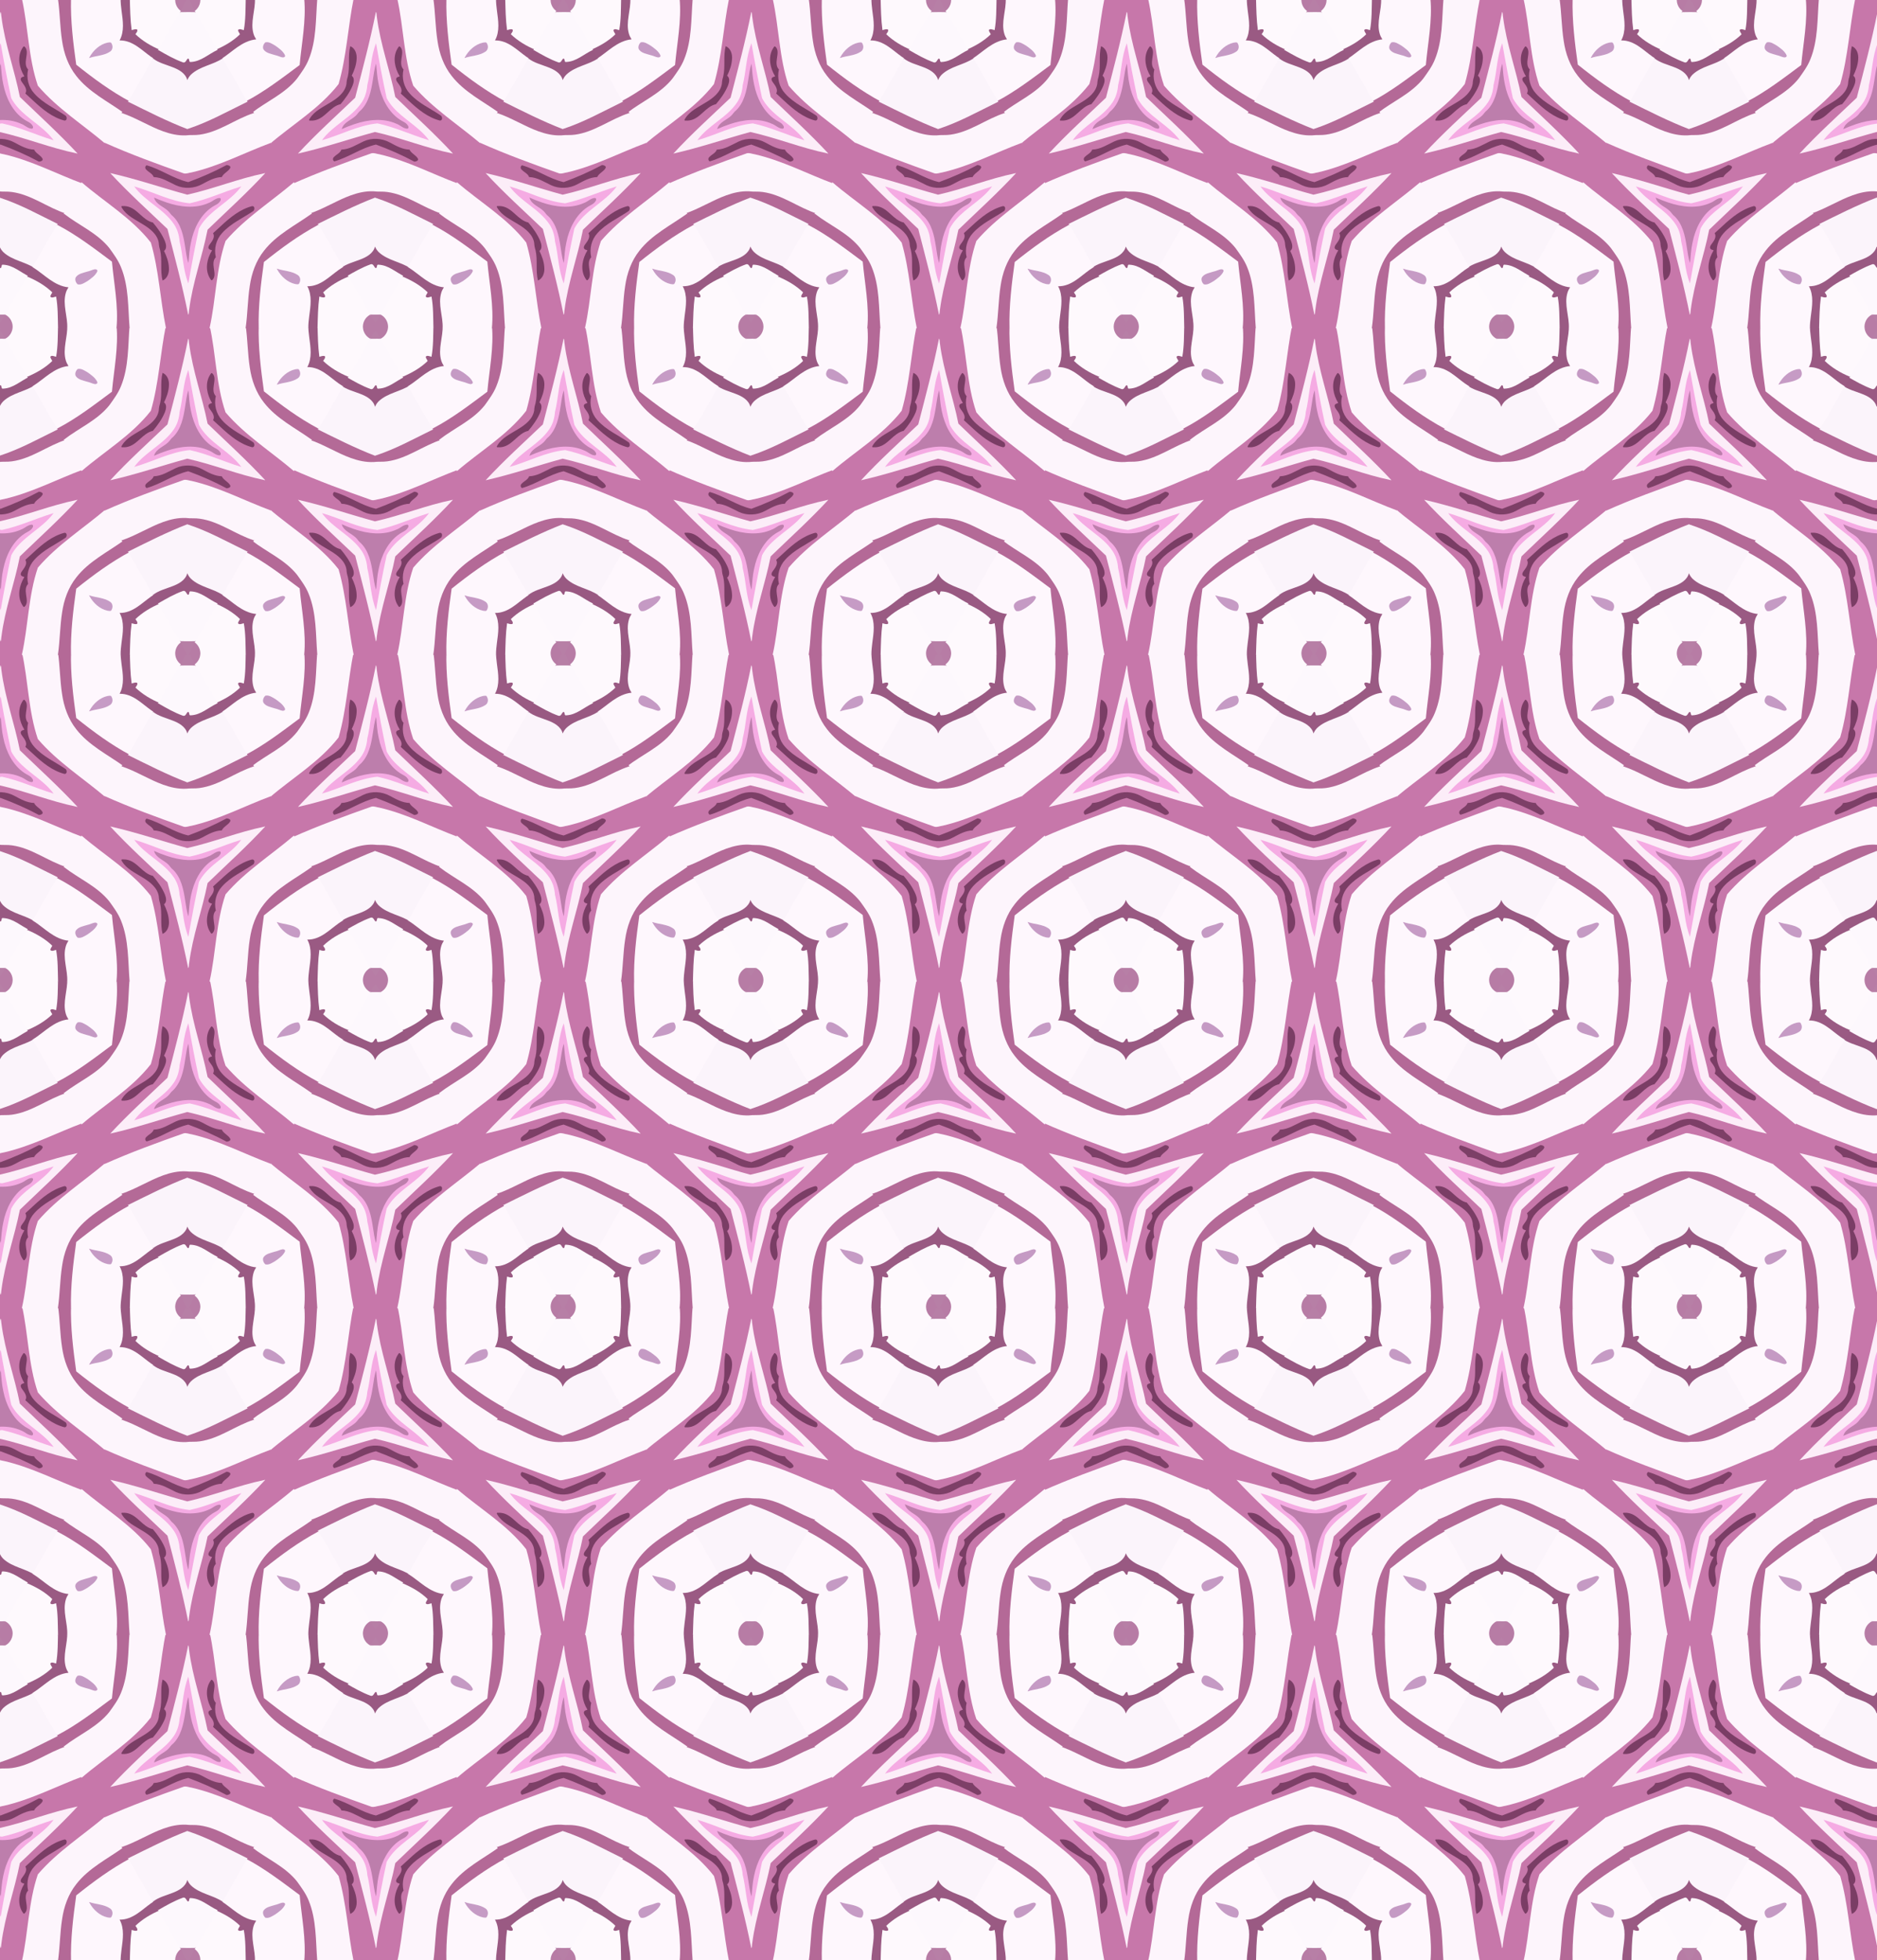
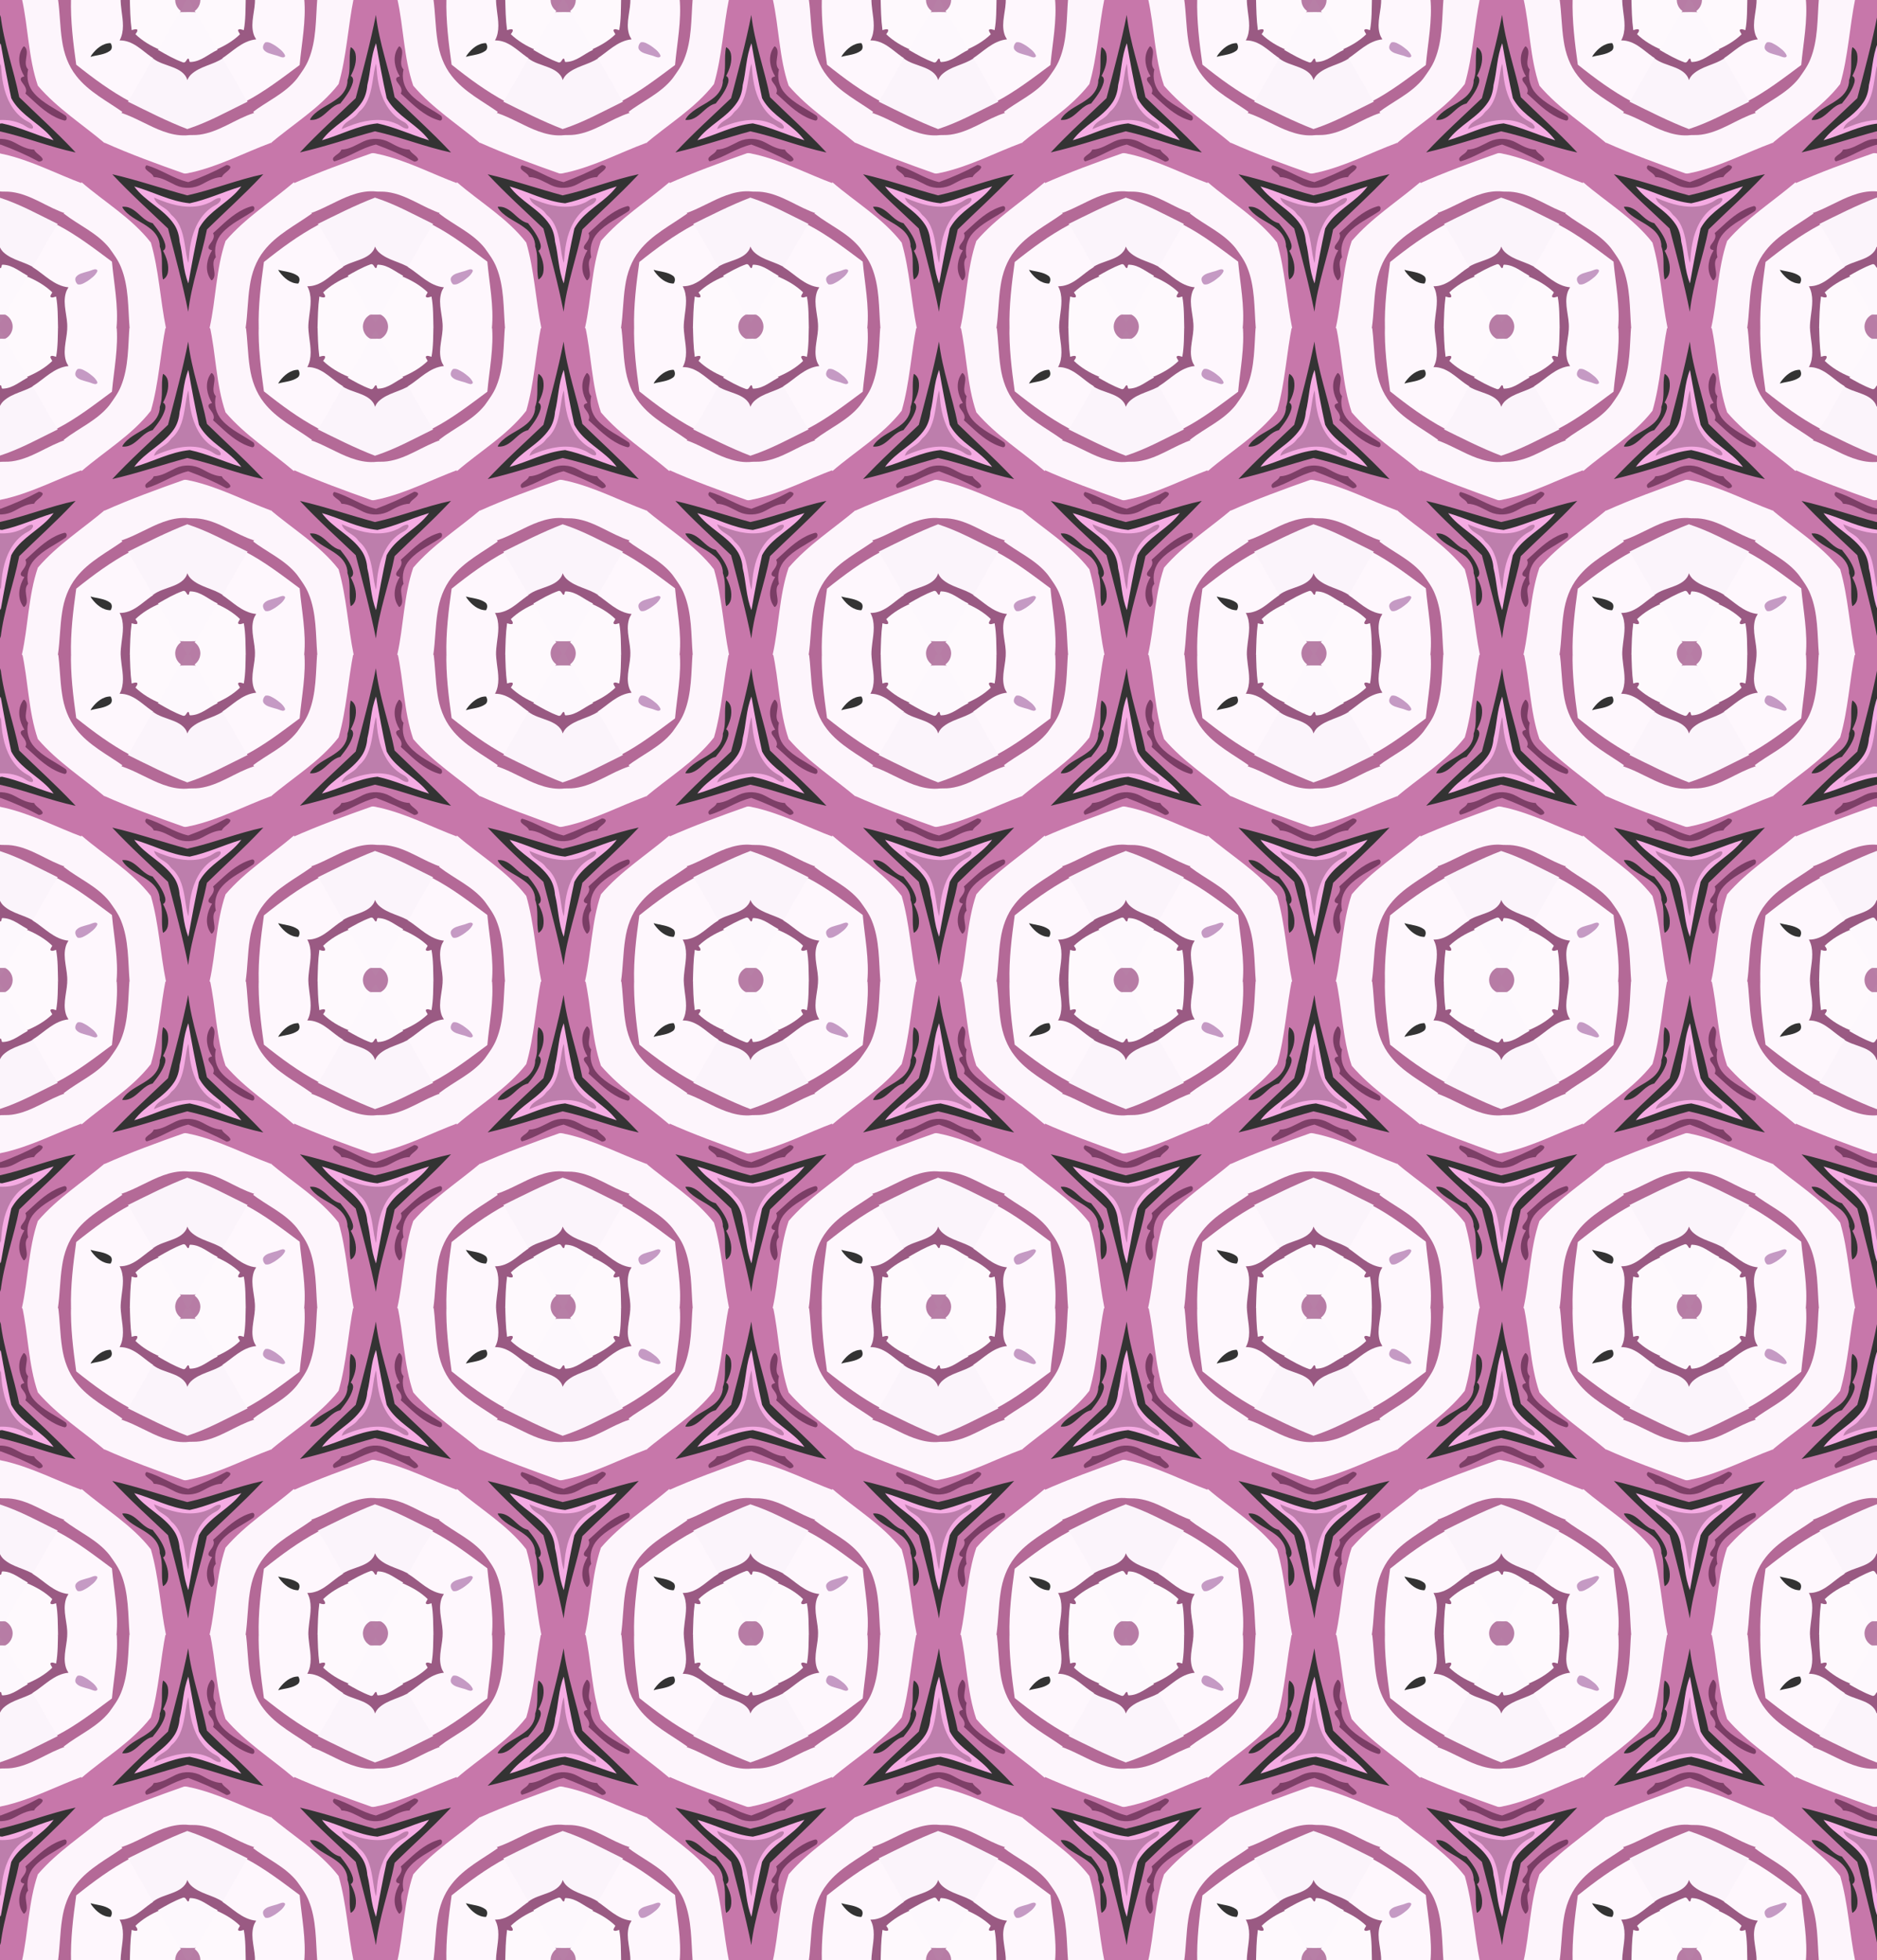
<svg xmlns="http://www.w3.org/2000/svg" xmlns:ns1="http://www.inkscape.org/namespaces/inkscape" xmlns:ns2="http://sodipodi.sourceforge.net/DTD/sodipodi-0.dtd" xmlns:xlink="http://www.w3.org/1999/xlink" width="800pt" height="835.224pt" viewBox="0 0 800 835.224" version="1.1" id="svg5421" ns1:version="0.91 r13725" ns2:docname="BackgroundPattern157Colour3.svg">
  <rect x="0" y="0" width="800" height="835.224" fill="#333333" stroke="none" />
  <ns2:namedview pagecolor="#ffffff" bordercolor="#666666" borderopacity="1" objecttolerance="10" gridtolerance="10" guidetolerance="10" ns1:pageopacity="0" ns1:pageshadow="2" ns1:window-width="1600" ns1:window-height="837" id="namedview5477" showgrid="false" fit-margin-top="0" fit-margin-left="0" fit-margin-right="0" fit-margin-bottom="0" ns1:zoom="0.64174401" ns1:cx="500" ns1:cy="522.015" ns1:window-x="-8" ns1:window-y="-8" ns1:window-maximized="1" ns1:current-layer="svg5421" />
  <defs id="defs5479">
    <clipPath clipPathUnits="userSpaceOnUse" id="clipPath6618">
      <rect style="opacity:0.466;fill:#00ff00;fill-opacity:1;stroke:none;stroke-width:3.2;stroke-miterlimit:4;stroke-dasharray:none;stroke-opacity:1" id="rect6620" width="800" height="835.224" x="80" y="-696.02" />
    </clipPath>
  </defs>
  <g id="g6523" clip-path="url(#clipPath6618)" transform="translate(-80,696.02)">
    <g transform="matrix(0.582,0,0,0.582,-0.576,-0.539)" id="g6086">
      <path style="opacity:1;fill:#b77fa6" d="m 137.836,-0.111 c -1.728,3.482 -3.434,6.973 -5.131,10.471 3.859,-0.108 7.721,-0.124 11.58,-0.021 C 142.562,6.805 140.835,3.275 139.096,-0.25 c -0.374,0.093 -1.037,-0.186 -1.26,0.139 z" id="path5423" ns1:connector-curvature="0" />
      <path style="opacity:1;fill:#fdf8fd" d="m 135.801,9.791 c -1.21,0.228 -2.975,-0.562 -3.457,0.997 -5.863,8.685 -10.618,18.043 -15.843,27.114 6.073,3.46 12.162,7.115 18.83,9.285 1.777,0.157 2.536,-1.794 3.418,-2.918 0.708,0.833 0.03,2.887 1.582,2.531 7.123,-0.011 12.716,-5.076 18.725,-8.18 1.645,-0.377 1.489,-1.283 0.481,-2.481 -4.961,-8.893 -9.879,-17.821 -15.518,-26.308 -2.739,-0.068 -5.478,-0.082 -8.217,-0.041 z" id="path5425" ns1:connector-curvature="0" />
      <path style="opacity:1;fill:#995982" d="m 160.061,37.564 c -6.386,2.964 -11.96,8.45 -19.307,8.731 -1.679,0.461 -0.68,-2.241 -2.041,-2.546 -1.318,0.729 -1.566,3.28 -3.547,2.912 -6.483,-2.303 -12.474,-5.759 -18.412,-9.189 -1.352,2.21 -2.692,4.426 -4.014,6.654 6.729,5.26 16.259,5.212 22.48,11.227 1.605,1.63 2.506,3.856 2.846,6.123 1.177,-5.191 5.987,-8.353 10.573,-10.319 5.182,-2.366 10.814,-3.873 15.63,-7.015 -1.328,-2.23 -2.662,-4.456 -4.004,-6.678 l -0.205,0.1 z" id="path5427" ns1:connector-curvature="0" />
      <path style="opacity:1;fill:#fbf4fb" d="m 112.854,43.936 c -6.119,10.623 -12.201,21.268 -18.303,31.9 14.375,7.056 28.672,14.484 43.658,20.092 15.479,-4.978 29.688,-13.026 44.26,-20.1 -6.193,-10.681 -12.285,-21.42 -18.451,-32.117 -7.221,4.772 -16.548,5.708 -23.021,11.697 -1.223,1.179 -2.211,2.613 -2.828,4.199 -1.306,-5.178 -6.476,-7.904 -11.105,-9.608 -4.766,-1.884 -9.958,-3.089 -14.068,-6.308 l -0.125,0.217 -0.016,0.028 z" id="path5429" ns1:connector-curvature="0" />
      <path style="opacity:1;fill:#b46a97" d="M 182.01,75.496 C 167.572,82.515 153.468,90.482 138.137,95.424 123.28,89.705 109.075,82.449 94.807,75.404 c -1.752,2.842 -3.454,5.718 -4.963,8.697 13.966,4.624 26.19,14.111 41.013,16.14 3.539,0.579 7.126,0.206 10.666,0.059 11.028,0.399 21.134,-4.877 30.703,-9.693 4.861,-2.431 9.751,-4.841 14.943,-6.504 -1.559,-2.955 -3.211,-5.86 -4.955,-8.709 l -0.205,0.102 z" id="path5431" ns1:connector-curvature="0" />
      <path style="opacity:1;fill:#fdf5fc" d="m 89.982,83.838 c -4.144,7.384 -8.913,14.418 -12.674,22.016 19.253,8.583 39.096,15.826 58.973,22.773 18.355,-3.072 35.229,-11.327 52.319,-18.299 3.669,-1.519 7.355,-3.001 11.073,-4.395 -3.997,-7.567 -8.233,-15.005 -12.754,-22.273 -13.616,4.375 -25.319,13.882 -39.732,15.862 -3.326,0.51 -6.721,0.078 -10.044,0.518 -11.465,0.47 -22.02,-4.928 -32.026,-9.856 -4.903,-2.411 -9.838,-4.801 -15.033,-6.528 l -0.102,0.182 z" id="path5433" ns1:connector-curvature="0" />
      <path style="opacity:1;fill:#c777aa" d="m 77.434,105.605 c -5.553,9.792 -11.676,19.261 -16.918,29.225 16.467,14.2 35.641,25.523 49.454,42.61 1.872,1.941 1.824,4.856 2.647,7.295 4.484,18.591 5.636,37.777 9.419,56.515 10.972,0 21.944,0 32.916,0 4.718,-21.08 4.674,-43.105 11.672,-63.684 14.377,-16.708 33.192,-28.566 49.854,-42.746 -5.296,-9.994 -11.356,-19.555 -17.047,-29.328 -19.314,7.181 -37.777,17.006 -57.952,21.633 -1.952,0.24 -3.998,1.235 -5.919,0.747 -19.552,-6.91 -39.068,-13.997 -58.014,-22.462 l -0.111,0.195 z m 90.154,16.725 c 0.885,0.093 2.255,0.832 1.314,1.836 -1.685,2.209 -4.495,3.413 -5.822,5.926 -5.6,0.2 -10.424,3.274 -15.274,5.714 -6.027,3.026 -13.4,2.804 -19.32,-0.377 -4.583,-2.378 -9.26,-5.081 -14.559,-5.331 -1.14,-2.841 -4.721,-3.639 -6.068,-6.295 -0.215,-1.602 1.454,-1.228 2.381,-0.764 9.813,3.262 18.526,9.567 28.715,11.725 9.653,-3.538 19.105,-7.647 28.154,-12.531 l 0.245,0.05 0.234,0.048 z m 24.424,8.082 c -12.638,13.362 -26.351,25.696 -39.477,38.529 -3.991,20.212 -11.369,39.718 -13.707,60.268 -4.06,-20.514 -9.527,-40.75 -14.797,-60.961 -13.75,-13.093 -27.862,-25.837 -40.826,-39.727 18.559,4.239 36.585,10.518 54.949,15.453 18.828,-4.177 36.811,-11.514 55.674,-15.506 -0.605,0.648 -1.211,1.296 -1.816,1.943 z m -100.504,21.875 c 5.439,-0.176 9.501,3.973 13.229,7.33 2.315,2.063 4.924,3.986 8.003,4.684 3.703,4.676 7.53,9.563 9.164,15.387 0.466,1.71 0.302,3.957 -1.516,4.805 2.605,4.965 4.617,10.718 3.47,16.367 -0.448,1.959 -1.675,3.782 -3.488,4.711 -1.747,-7.928 0.437,-16.437 -2.391,-24.232 0.173,-5.569 -3.313,-10.506 -7.699,-13.62 -5.909,-4.585 -13.433,-7.153 -18.307,-12.968 -0.502,-0.711 -1.387,-1.749 -1.395,-2.418 0.309,-0.025 0.618,-0.04 0.928,-0.045 z m 94.289,0.045 c 1.728,0.228 0.917,2.927 -0.409,3.251 -8.094,5.374 -17.529,9.443 -23.52,17.409 -3.456,4.541 -4.578,10.584 -3.366,16.121 -2.74,3.019 -1.43,7.405 -1.043,10.993 0.241,1.902 0.249,4.253 -1.449,5.521 -4.069,-5.092 -3.531,-12.303 -0.982,-17.929 0.585,-1.354 1.306,-2.645 2.094,-3.891 -1.1,-0.237 -3.328,-0.449 -2.947,-2.08 1.221,-2.891 4.421,-5.273 3.865,-8.74 -0.158,-0.768 -0.746,-1.474 0.331,-1.888 8.202,-7.419 16.346,-15.953 27.426,-18.767 z" id="path5435" ns1:connector-curvature="0" />
      <path style="opacity:1;fill:#7d3f67" d="m 166.953,121.75 c -9.032,4.877 -18.464,8.986 -28.098,12.518 -10.774,-2.44 -19.875,-9.323 -30.471,-12.312 -1.345,0.655 -1.292,2.444 -0.174,3.281 1.705,1.829 4.476,2.828 5.344,5.328 5.929,0.173 10.927,3.532 16.12,5.965 6.147,2.897 13.543,2.441 19.458,-0.811 4.46,-2.407 9.082,-5.004 14.287,-5.152 1.281,-2.872 4.735,-3.942 6.201,-6.689 0.57,-1.546 -1.625,-2.067 -2.668,-2.127 z" id="path5437" ns1:connector-curvature="0" />
-       <path style="opacity:1;fill:#fcedf8" d="m 194.5,127.816 c -19.141,3.953 -37.338,11.421 -56.396,15.656 -18.829,-5.152 -37.324,-11.536 -56.387,-15.812 13.264,14.343 27.78,27.442 41.918,40.902 5.364,20.784 10.948,41.539 15.115,62.587 0.639,0.591 0.499,-2.509 0.766,-3.464 2.519,-19.928 9.608,-38.904 13.492,-58.568 14.19,-13.715 28.86,-26.963 42.266,-41.465 -0.258,0.055 -0.516,0.109 -0.773,0.164 z m -93.371,10.672 c 12.943,3.927 25.237,10.509 38.873,11.775 12.516,-2.645 24.168,-8.113 36.34,-11.902 -8.483,10.652 -22.056,16.255 -29.219,28.107 -1.738,2.556 -1.619,5.813 -2.428,8.714 -2.124,10.437 -4.135,20.904 -5.947,31.403 -3.291,-9.532 -3.421,-19.823 -5.857,-29.589 -0.314,-7.59 -4.704,-14.339 -10.216,-19.295 -7.142,-6.706 -15.907,-11.624 -22.06,-19.364 0.171,0.05 0.342,0.1 0.514,0.15 z" id="path5439" ns1:connector-curvature="0" />
      <path style="opacity:1;fill:#fdf5fc" d="m 60.613,134.645 c -4.422,7.684 -9.557,14.99 -13.092,23.154 11.048,8.605 24.665,14.201 33.451,25.461 3.347,4.724 6.816,9.459 8.736,14.977 5.146,13.741 4.515,28.616 5.69,43.013 9.049,0 18.098,0 27.146,0 -4.22,-20.796 -5.146,-42.246 -11.059,-62.693 -13.876,-17.913 -33.735,-29.521 -50.685,-44.14 -0.098,-0.129 -0.125,0.152 -0.188,0.228 z" id="path5441" ns1:connector-curvature="0" />
      <path style="opacity:1;fill:#fdf5fc" d="m 216,134.568 c -16.667,14.174 -35.519,26.037 -49.838,42.793 -7.03,20.638 -6.985,42.761 -11.723,63.889 8.973,0 17.947,0 26.92,0 2.268,-15.38 0.981,-31.55 7.208,-46.118 4.281,-10.042 12.328,-17.958 21.196,-24.1 6.464,-4.591 13.297,-8.634 19.748,-13.243 -4.08,-7.997 -8.644,-15.728 -13.289,-23.408 l -0.191,0.161 -0.031,0.026 z" id="path5443" ns1:connector-curvature="0" />
      <path style="opacity:1;fill:#f5abe3" d="m 176.965,137.643 c -12.427,3.794 -24.289,9.421 -37.029,12.125 -14.255,-1.398 -27.005,-8.512 -40.65,-12.344 7.994,11.037 21.644,16.408 29.197,27.797 2.516,3.727 3.71,8.195 4.056,12.605 2.533,10.097 2.451,20.865 6.394,30.624 2.344,-13.437 4.837,-26.878 7.761,-40.184 5.246,-9.974 15.342,-15.718 23.55,-22.926 2.759,-2.382 5.308,-5.016 7.492,-7.939 -0.257,0.081 -0.513,0.161 -0.77,0.242 z m -15.191,8.762 c 1.029,0.568 -0.297,1.921 -0.775,2.504 -1.635,1.771 -4.119,2.255 -5.894,3.866 -8.833,6.411 -13.362,17.087 -15.152,27.563 -0.637,3.546 -1.008,7.137 -1.21,10.733 -2.178,-9.636 -2.115,-20.232 -7.837,-28.698 -1.252,-2.029 -3.141,-3.558 -4.706,-5.279 -2.884,-4.567 -9.209,-5.642 -11.57,-10.615 10.439,4.525 22.141,7.987 33.545,5.441 4.152,-0.862 7.946,-2.856 11.506,-5.07 0.668,-0.242 1.37,-0.516 2.094,-0.445 z" id="path5445" ns1:connector-curvature="0" />
      <path style="opacity:1;fill:#bd7eac" d="m 113.963,146.102 c 1.593,4.643 6.865,6.14 10.115,9.27 1.336,1.238 2.133,2.908 3.635,3.953 5.925,5.791 7.64,14.344 8.852,22.23 0.728,3.985 1.007,8.13 2.42,11.939 0.516,-5.01 0.716,-10.085 1.838,-15.031 1.989,-10.052 6.848,-20.208 15.61,-26.017 1.96,-1.336 4.484,-2.038 5.746,-4.232 0.697,-0.746 0.755,-2.454 -0.632,-2.328 -2.959,0.226 -5.025,2.715 -7.757,3.634 -9.692,4.379 -20.876,2.992 -30.656,-0.3 -3.192,-1.048 -6.287,-2.303 -9.358,-3.659 0.062,0.18 0.125,0.359 0.188,0.539 z" id="path5447" ns1:connector-curvature="0" />
-       <path style="opacity:1;fill:#7a3d65" d="m 91.029,151.801 c -1.329,-0.184 -1.415,0.449 -0.684,1.416 3.416,5.78 9.922,8.524 15.346,12.006 5.126,3.095 10.622,7.271 11.584,13.6 0.089,1.773 0.395,3.457 0.954,5.143 1.736,7.331 -0.04,15.019 1.798,22.342 3.707,-1.513 5.013,-5.889 4.657,-9.581 -0.236,-4.232 -1.776,-8.399 -3.581,-12.092 2.33,-1.651 1.498,-4.972 0.623,-7.197 -2.074,-5.007 -5.305,-9.509 -8.783,-13.6 -7.682,-1.746 -11.36,-10.511 -19.215,-11.877 -0.891,-0.152 -1.797,-0.204 -2.699,-0.16 z" id="path5449" ns1:connector-curvature="0" />
      <path style="opacity:1;fill:#7a3d65" d="m 185.639,151.836 c -8.976,2.325 -16.299,8.453 -22.959,14.638 -1.885,1.735 -3.765,3.468 -5.668,5.178 1.659,2.788 -0.573,5.67 -2.181,7.878 -0.847,1.041 -2.003,3.048 -0.388,3.972 0.456,0.473 1.818,0.376 1.748,0.865 -3.548,5.859 -5.26,13.705 -1.685,19.949 0.569,0.653 1.139,2.589 2.041,1.516 2.462,-2.313 1.29,-6.034 0.98,-8.932 -0.379,-2.579 -0.508,-5.657 1.51,-7.635 -1.463,-6.223 0.229,-12.944 4.565,-17.653 6.327,-7.13 15.293,-10.955 23.007,-16.265 0.995,-1.116 1.019,-3.635 -0.971,-3.512 z" id="path5451" ns1:connector-curvature="0" />
      <path style="opacity:1;fill:#b46997" d="m 47.615,157.592 c -1.667,2.789 -3.339,5.574 -5.018,8.355 14.279,7.393 27.033,17.267 39.896,26.818 1.465,16.128 4.834,32.23 3.314,48.484 3.363,0 6.727,0 10.09,0 -1.212,-14.969 -0.512,-30.559 -6.32,-44.715 -2.032,-5.113 -5.347,-9.545 -8.527,-13.978 C 72.206,171.476 58.727,165.903 47.76,157.354 l -0.13,0.214 -0.015,0.025 z" id="path5453" ns1:connector-curvature="0" />
      <path style="opacity:1;fill:#b46997" d="m 229.045,157.506 c -11.893,8.516 -25.546,15.221 -34.709,26.987 -5.863,7.359 -9.082,16.462 -10.414,25.701 -1.606,10.294 -1.565,20.759 -3.068,31.057 3.367,0 6.733,0 10.1,0 -0.417,-16.162 1.549,-32.243 3.781,-48.217 12.499,-10.007 25.474,-19.557 39.643,-27.098 -1.708,-2.859 -3.411,-5.72 -5.111,-8.584 l -0.205,0.143 -0.016,0.011 z" id="path5455" ns1:connector-curvature="0" />
      <path style="opacity:1;fill:#fef7fd" d="m 42.736,165.719 c -6.321,10.239 -11.999,20.856 -18.154,31.193 7.932,4.89 14.566,12.48 24.008,14.492 0.465,0.316 2.267,-0.103 1.412,0.795 -3.554,6.35 -1.85,13.873 -0.883,20.655 0.409,2.791 0.725,5.573 0.606,8.396 12.195,0 24.391,0 36.586,0 1.523,-16.338 -1.879,-32.544 -3.342,-48.754 -12.936,-9.604 -25.758,-19.542 -40.109,-26.977 l -0.123,0.199 z m 27.9,32.859 c 1.161,-0.257 1.459,1.001 0.742,1.714 -2.614,3.596 -6.425,6.296 -10.484,8.046 -1.195,0.483 -3.118,0.903 -3.605,-0.734 -1.139,-1.61 -0.751,-4.022 1.127,-4.904 3.565,-2.06 7.834,-2.458 11.586,-4.076 0.211,-0.027 0.422,-0.042 0.635,-0.045 z" id="path5457" ns1:connector-curvature="0" />
      <path style="opacity:1;fill:#fef7fd" d="m 233.91,165.621 c -14.167,7.563 -27.138,17.127 -39.645,27.146 -2.243,16.059 -4.234,32.235 -3.812,48.482 12.279,0 24.557,0 36.836,0 -0.208,-9.136 3.427,-18.427 0.661,-27.463 -0.295,-0.958 -0.671,-1.891 -1.124,-2.785 7.585,-0.083 13.689,-5.242 19.348,-9.674 2.014,-1.563 4.056,-3.098 6.242,-4.414 -6.077,-10.483 -11.668,-21.258 -18.303,-31.404 l -0.203,0.111 z m -28.707,32.986 c 4.604,1.288 9.752,1.397 13.756,4.275 1.823,1.279 1.673,3.974 0.445,5.66 -5.634,0.01 -10.364,-3.982 -13.58,-8.285 -0.179,-0.402 -1.777,-2.222 -0.621,-1.65 z" id="path5459" ns1:connector-curvature="0" />
      <path style="opacity:1;fill:#9a5a83" d="m 24.705,196.703 c -1.416,2.346 -2.698,4.766 -3.994,7.178 6.53,2.757 12.836,6.316 17.982,11.234 -0.64,1.02 -2.005,2.723 -0.805,3.814 1.186,0.617 2.59,0.072 3.793,-0.227 1.284,7.439 1.107,15.019 1.314,22.547 2.41,0 4.819,0 7.229,0 0.42,-8.682 -3.541,-17.381 -1.023,-25.932 0.437,-1.43 1.116,-2.779 1.939,-4.025 -10.45,-0.996 -17.642,-9.405 -26.086,-14.674 -0.198,-0.249 -0.265,-0.139 -0.35,0.084 z" id="path5461" ns1:connector-curvature="0" />
      <path style="opacity:1;fill:#9a5a83" d="m 251.947,196.617 c -7.474,4.484 -13.465,11.915 -22.33,13.61 -1.18,0.23 -2.385,0.28 -3.584,0.293 3.714,6.73 2.363,14.659 1.404,21.891 -0.381,2.931 -0.699,5.88 -0.648,8.84 2.408,0 4.816,0 7.225,0 0.212,-7.525 0.29,-15.082 1.277,-22.545 1.285,0.285 3.261,1.131 4.209,-0.209 0.392,-1.243 -0.592,-2.403 -1.209,-3.389 5.202,-4.893 11.453,-8.528 18.033,-11.215 -1.369,-2.481 -2.712,-4.974 -4.158,-7.41 l -0.213,0.131 -0.006,0.004 z" id="path5463" ns1:connector-curvature="0" />
      <path style="opacity:1;fill:#c59ac4" d="m 70.309,198.09 c -1.834,0.347 -3.53,1.342 -5.398,1.689 -2.928,0.964 -6.594,1.417 -8.432,4.191 -0.876,1.73 0.054,3.917 1.354,5.115 2.587,0.691 5.056,-1.129 7.197,-2.347 2.722,-1.934 5.769,-3.964 7.197,-7.093 0.413,-1.268 -0.908,-1.7 -1.918,-1.557 z" id="path5465" ns1:connector-curvature="0" />
-       <path style="opacity:1;fill:#c69bc5" d="m 203.957,198.145 c 2.754,5.065 7.456,9.453 13.193,10.732 1.08,0.082 2.729,0.701 3.053,-0.758 1.154,-1.912 0.747,-4.591 -1.186,-5.83 -4.551,-3.051 -10.308,-2.908 -15.344,-4.689 0.094,0.182 0.189,0.363 0.283,0.545 z" id="path5467" ns1:connector-curvature="0" />
      <path style="opacity:1;fill:#fef9fd" d="m 20.848,203.629 c -5.702,9.193 -10.986,18.635 -16.223,28.1 3.42,1.703 5.564,5.675 5.074,9.521 11.266,0 22.531,0 33.797,0 -0.207,-7.739 -0.03,-15.541 -1.414,-23.189 -1.259,0.23 -3.147,1.308 -4.148,0.135 -0.264,-1.258 1.256,-2.349 1.256,-3.297 -5.209,-5.027 -11.598,-8.651 -18.229,-11.455 l -0.113,0.186 z" id="path5469" ns1:connector-curvature="0" />
      <path style="opacity:1;fill:#fef9fd" d="m 255.873,203.539 c -6.675,2.745 -13.004,6.495 -18.242,11.496 0.55,0.99 1.977,2.314 1.215,3.48 -1.288,0.526 -2.709,-0.146 -3.977,-0.459 -1.056,7.683 -1.142,15.453 -1.355,23.193 11.267,0 22.534,0 33.801,0 -0.505,-3.85 1.617,-7.77 5.055,-9.541 -5.066,-9.625 -10.839,-18.849 -16.293,-28.256 l -0.203,0.086 z" id="path5471" ns1:connector-curvature="0" />
      <path style="opacity:1;fill:#b77ca5" d="m 4.746,231.514 c -1.503,2.642 -3.328,5.119 -4.996,7.627 -0.575,2.112 0.677,2.396 2.5,2.109 2.65,0 5.301,0 7.951,0 0.48,-4.019 -1.717,-8.123 -5.326,-9.953 l -0.128,0.215 -0.001,0.002 z" id="path5473" ns1:connector-curvature="0" />
      <path style="opacity:1;fill:#b77ca5" d="m 271.908,231.406 c -3.485,1.878 -5.583,5.911 -5.096,9.844 3.479,0 6.958,0 10.438,0 0.237,-1.499 -0.098,-2.814 -1.208,-3.882 -1.39,-1.976 -2.712,-4.001 -3.917,-6.096 l -0.212,0.132 -0.004,0.003 z" id="path5475" ns1:connector-curvature="0" />
    </g>
    <use height="100%" width="100%" transform="translate(160,0)" id="use6115" xlink:href="#g6086" y="0" x="0" />
    <use height="100%" width="100%" transform="translate(320,0)" id="use6181" xlink:href="#g6086" y="0" x="0" />
    <use height="100%" width="100%" transform="translate(320,0)" id="use6183" xlink:href="#use6115" y="0" x="0" />
    <use height="100%" width="100%" transform="translate(640,0)" id="use6185" xlink:href="#g6086" y="0" x="0" />
    <use height="100%" width="100%" transform="translate(640,0)" id="use6187" xlink:href="#use6115" y="0" x="0" />
    <use height="100%" width="100%" transform="matrix(1,0,0,-1,80,139.204)" id="use6189" xlink:href="#g6086" y="0" x="0" />
    <use height="100%" width="100%" transform="matrix(1,0,0,-1,80,139.204)" id="use6191" xlink:href="#use6115" y="0" x="0" />
    <use height="100%" width="100%" transform="matrix(1,0,0,-1,80,139.204)" id="use6193" xlink:href="#use6181" y="0" x="0" />
    <use height="100%" width="100%" transform="matrix(1,0,0,-1,80,139.204)" id="use6195" xlink:href="#use6183" y="0" x="0" />
    <use height="100%" width="100%" transform="matrix(1,0,0,-1,80,139.204)" id="use6197" xlink:href="#use6185" y="0" x="0" />
    <use height="100%" width="100%" transform="matrix(1,0,0,-1,0,4.3896484e-5)" id="use6201" xlink:href="#g6086" y="0" x="0" />
    <use height="100%" width="100%" transform="matrix(1,0,0,-1,0,4.3896484e-5)" id="use6203" xlink:href="#use6115" y="0" x="0" />
    <use height="100%" width="100%" transform="matrix(1,0,0,-1,0,4.3896484e-5)" id="use6205" xlink:href="#use6181" y="0" x="0" />
    <use height="100%" width="100%" transform="matrix(1,0,0,-1,0,4.3896484e-5)" id="use6207" xlink:href="#use6183" y="0" x="0" />
    <use height="100%" width="100%" transform="matrix(1,0,0,-1,0,4.3896484e-5)" id="use6209" xlink:href="#use6185" y="0" x="0" />
    <use height="100%" width="100%" transform="matrix(1,0,0,-1,0,4.3896484e-5)" id="use6211" xlink:href="#use6187" y="0" x="0" />
    <use height="100%" width="100%" transform="matrix(1,0,0,-1,0,4.3896484e-5)" id="use6213" xlink:href="#use6189" y="0" x="0" />
    <use height="100%" width="100%" transform="matrix(1,0,0,-1,0,4.3896484e-5)" id="use6215" xlink:href="#use6191" y="0" x="0" />
    <use height="100%" width="100%" transform="matrix(1,0,0,-1,0,4.3896484e-5)" id="use6217" xlink:href="#use6193" y="0" x="0" />
    <use height="100%" width="100%" transform="matrix(1,0,0,-1,0,4.3896484e-5)" id="use6219" xlink:href="#use6195" y="0" x="0" />
    <use height="100%" width="100%" transform="matrix(1,0,0,-1,0,4.3896484e-5)" id="use6221" xlink:href="#use6197" y="0" x="0" />
    <use height="100%" width="100%" transform="translate(0,-278.408)" id="use6225" xlink:href="#g6086" y="0" x="0" />
    <use height="100%" width="100%" transform="translate(0,-278.408)" id="use6227" xlink:href="#use6115" y="0" x="0" />
    <use height="100%" width="100%" transform="translate(0,-278.408)" id="use6229" xlink:href="#use6181" y="0" x="0" />
    <use height="100%" width="100%" transform="translate(0,-278.408)" id="use6231" xlink:href="#use6183" y="0" x="0" />
    <use height="100%" width="100%" transform="translate(0,-278.408)" id="use6233" xlink:href="#use6185" y="0" x="0" />
    <use height="100%" width="100%" transform="translate(0,-278.408)" id="use6235" xlink:href="#use6187" y="0" x="0" />
    <use height="100%" width="100%" transform="translate(0,-278.408)" id="use6237" xlink:href="#use6189" y="0" x="0" />
    <use height="100%" width="100%" transform="translate(0,-278.408)" id="use6239" xlink:href="#use6191" y="0" x="0" />
    <use height="100%" width="100%" transform="translate(0,-278.408)" id="use6241" xlink:href="#use6193" y="0" x="0" />
    <use height="100%" width="100%" transform="translate(0,-278.408)" id="use6243" xlink:href="#use6195" y="0" x="0" />
    <use height="100%" width="100%" transform="translate(0,-278.408)" id="use6245" xlink:href="#use6197" y="0" x="0" />
    <use height="100%" width="100%" transform="translate(0,-278.408)" id="use6249" xlink:href="#use6201" y="0" x="0" />
    <use height="100%" width="100%" transform="translate(0,-278.408)" id="use6251" xlink:href="#use6203" y="0" x="0" />
    <use height="100%" width="100%" transform="translate(0,-278.408)" id="use6253" xlink:href="#use6205" y="0" x="0" />
    <use height="100%" width="100%" transform="translate(0,-278.408)" id="use6255" xlink:href="#use6207" y="0" x="0" />
    <use height="100%" width="100%" transform="translate(0,-278.408)" id="use6257" xlink:href="#use6209" y="0" x="0" />
    <use height="100%" width="100%" transform="translate(0,-278.408)" id="use6259" xlink:href="#use6211" y="0" x="0" />
    <use height="100%" width="100%" transform="translate(0,-278.408)" id="use6261" xlink:href="#use6213" y="0" x="0" />
    <use height="100%" width="100%" transform="translate(0,-278.408)" id="use6263" xlink:href="#use6215" y="0" x="0" />
    <use height="100%" width="100%" transform="translate(0,-278.408)" id="use6265" xlink:href="#use6217" y="0" x="0" />
    <use height="100%" width="100%" transform="translate(0,-278.408)" id="use6267" xlink:href="#use6219" y="0" x="0" />
    <use height="100%" width="100%" transform="translate(0,-278.408)" id="use6269" xlink:href="#use6221" y="0" x="0" />
    <use height="100%" width="100%" transform="translate(0,-556.816)" id="use6273" xlink:href="#g6086" y="0" x="0" />
    <use height="100%" width="100%" transform="translate(0,-556.816)" id="use6275" xlink:href="#use6115" y="0" x="0" />
    <use height="100%" width="100%" transform="translate(0,-556.816)" id="use6277" xlink:href="#use6181" y="0" x="0" />
    <use height="100%" width="100%" transform="translate(0,-556.816)" id="use6279" xlink:href="#use6183" y="0" x="0" />
    <use height="100%" width="100%" transform="translate(0,-556.816)" id="use6281" xlink:href="#use6185" y="0" x="0" />
    <use height="100%" width="100%" transform="translate(0,-556.816)" id="use6283" xlink:href="#use6187" y="0" x="0" />
    <use height="100%" width="100%" transform="translate(0,-556.816)" id="use6285" xlink:href="#use6189" y="0" x="0" />
    <use height="100%" width="100%" transform="translate(0,-556.816)" id="use6287" xlink:href="#use6191" y="0" x="0" />
    <use height="100%" width="100%" transform="translate(0,-556.816)" id="use6289" xlink:href="#use6193" y="0" x="0" />
    <use height="100%" width="100%" transform="translate(0,-556.816)" id="use6291" xlink:href="#use6195" y="0" x="0" />
    <use height="100%" width="100%" transform="translate(0,-556.816)" id="use6293" xlink:href="#use6197" y="0" x="0" />
    <use height="100%" width="100%" transform="translate(0,-556.816)" id="use6297" xlink:href="#use6201" y="0" x="0" />
    <use height="100%" width="100%" transform="translate(0,-556.816)" id="use6299" xlink:href="#use6203" y="0" x="0" />
    <use height="100%" width="100%" transform="translate(0,-556.816)" id="use6301" xlink:href="#use6205" y="0" x="0" />
    <use height="100%" width="100%" transform="translate(0,-556.816)" id="use6303" xlink:href="#use6207" y="0" x="0" />
    <use height="100%" width="100%" transform="translate(0,-556.816)" id="use6305" xlink:href="#use6209" y="0" x="0" />
    <use height="100%" width="100%" transform="translate(0,-556.816)" id="use6307" xlink:href="#use6211" y="0" x="0" />
    <use height="100%" width="100%" transform="translate(0,-556.816)" id="use6309" xlink:href="#use6213" y="0" x="0" />
    <use height="100%" width="100%" transform="translate(0,-556.816)" id="use6311" xlink:href="#use6215" y="0" x="0" />
    <use height="100%" width="100%" transform="translate(0,-556.816)" id="use6313" xlink:href="#use6217" y="0" x="0" />
    <use height="100%" width="100%" transform="translate(0,-556.816)" id="use6315" xlink:href="#use6219" y="0" x="0" />
    <use height="100%" width="100%" transform="translate(0,-556.816)" id="use6317" xlink:href="#use6221" y="0" x="0" />
  </g>
</svg>